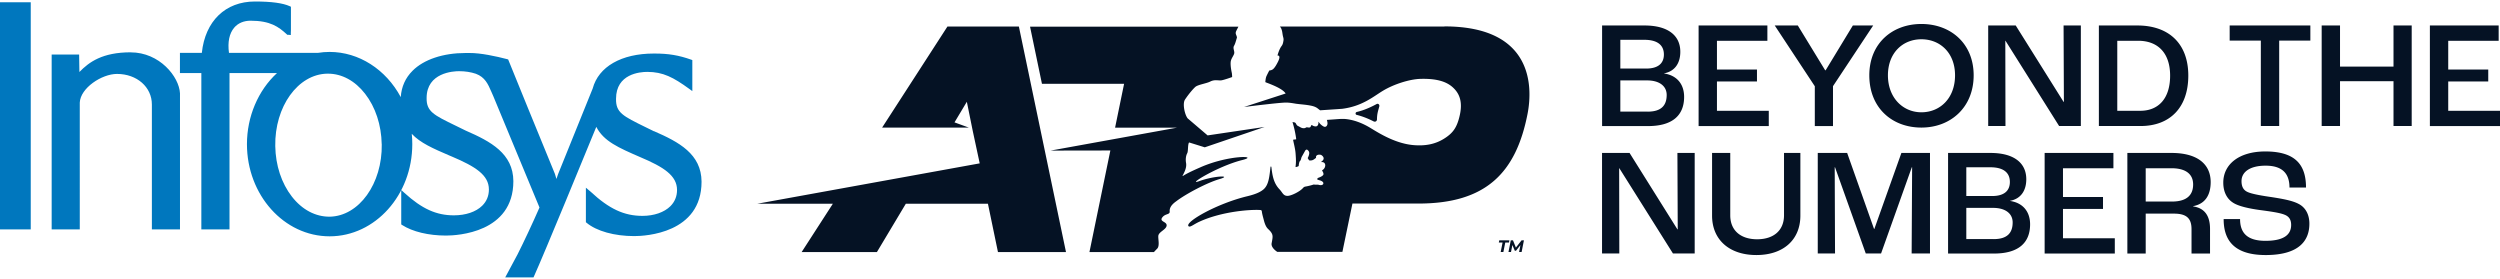
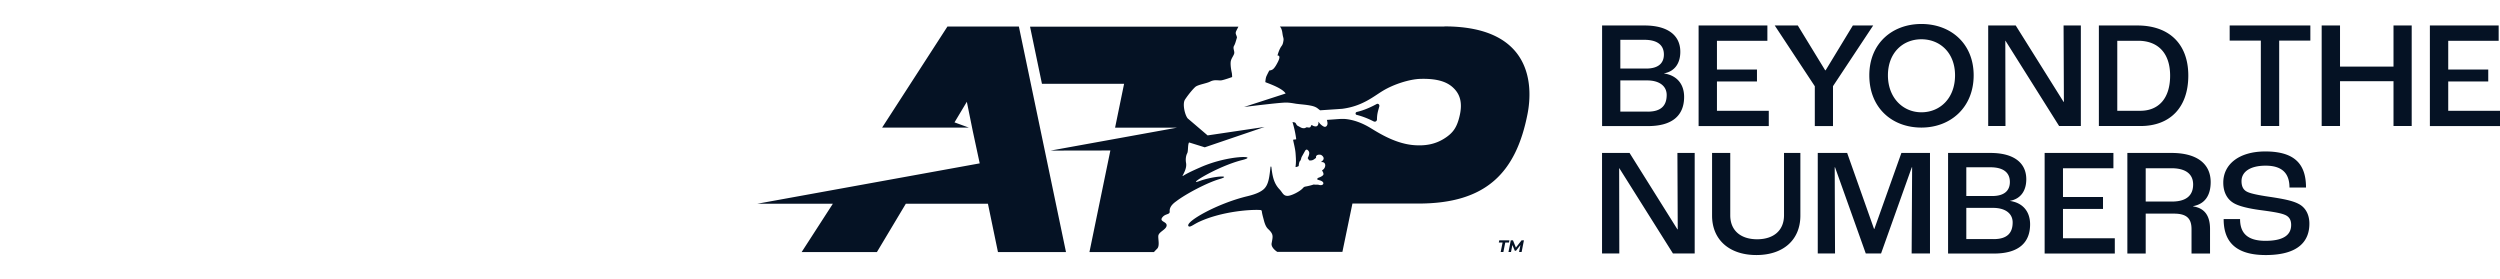
<svg xmlns="http://www.w3.org/2000/svg" id="Infosys_ATP_BTN" data-name="Infosys ATP BTN" viewBox="0 0 466 52">
  <defs>
    <style>.cls-2{fill:#0077be}.cls-3{fill:#051224}</style>
  </defs>
  <path class="cls-3" d="m189.92 4.95 8.78 42.03h-12.68l-1.87-9.01h-15.3l-5.39 9.01h-14.03l5.82-9.01h-14.06l41.43-7.52-1.3-6.05-1.1-5.43-2.3 3.84 2.66.97h-16.15L176.6 4.95h13.33Zm79.31 0h-30.66c.16.17.24.34.28.44.16.42.18.74.23 1.05.1.61.23.7.15 1.17-.14.91-.31.82-.59 1.36-.28.54-.46 1.16-.51 1.34 0 .02.01.05.04.04.1 0 .31.02.31.33.01.41-.46 1.2-.59 1.43-.13.23-.43.69-.68.84-.44.26-.57.11-.64.24s-.5.95-.57 1.18c-.08.28-.12.63-.14.88 0 .04.02.08.06.09.88.34 3.17 1.16 3.72 2.09l-7.75 2.51c1.08-.13 2.27-.28 3.33-.4 1.44-.16 3.78-.43 4.53-.42.74 0 1.66.2 1.93.23.91.12 1.72.15 2.7.35.98.2 1.25.54 1.44.67.04.03.24.19.24.19 1.2-.08 3.04-.2 3.44-.23.2-.02.61-.04.69-.05 3.73-.48 5.77-2.26 7.55-3.34 1.97-1.2 4.93-2.18 7.05-2.24 2.74-.07 4.71.39 6.02 1.59 1.31 1.19 1.82 2.77 1.3 5.15-.51 2.29-1.24 3.35-2.94 4.41s-3.57 1.39-5.77 1.19c-3.68-.34-6.97-2.63-8.27-3.38-1.12-.64-2.65-1.32-4.38-1.48a8.34 8.34 0 0 0-1.01 0c-.12 0-1.52.11-2.41.17.1.33.12.6.12.66-.03.45-.28.66-.55.63-.25-.03-.88-.5-1.07-.89-.02-.04-.07-.06-.07 0v.21c-.01.12-.09.5-.35.58-.22.06-.57 0-.81-.19a.132.132 0 0 0-.21.06c-.1.27-.15.44-.67.33-.35-.04-.28.1-.51.14-.55.1-.82-.19-1.25-.39-.44-.2-.29-.62-.73-.69-.09-.01-.23-.04-.31-.05.22.75.49 1.67.69 3.15 0 .04-.02.08-.06.08l-.45.05s-.07.04-.06.08c.11.57.39 1.65.45 2.43.11 1.41.09 1.82 0 2.52 0 .05.03.09.08.08.14-.03.39-.1.51-.2 0-.31.13-.78.16-.82.05-.06.09-.12.14-.18.04-.04.06-.09.08-.14l.12-.41c.02-.06.04-.12.07-.17l.61-1.09s.14-.3.39-.23c0 0 .4.22.39.64 0 .42-.29.93-.29.93l.26.41s.47.15.92-.18c0 0 .13-.08.39-.29-.11-.31.16-.69.89-.55.25.11.98.68.08 1.28-.03.02-.02.08.02.07.98-.06.86 1.13.19 1.49-.06.03-.07.11-.03.16.1.14.25.4.22.64 0 0 0 .31-.95.64 0 0-.29.12-.18.33.12.04.24.09.39.13 0 0 .87.2.7.68 0 0-.14.41-.96.14 0 0-.5.03-.81-.03-.15.05-.8.26-1.57.39-.18.03-.32.13-.44.27-.53.62-2.15 1.46-2.88 1.46-.81 0-.91-.61-1.5-1.23-1.14-1.19-1.33-2.68-1.51-4.16-.01-.1-.16-.1-.16 0-.2 1.73-.31 3.29-1.27 4.15-.59.52-1.5.93-2.99 1.29-5.65 1.34-11.72 4.8-11.03 5.59.27.31.91-.31 2.02-.82 4.21-1.94 9.66-2.32 11.41-2.18.13 0 .23.11.24.24.02.21.09.59.27 1.24.15.54.33 1.51.9 2.05 1.05.98.9 1.34.66 2.66-.16.86 1.02 1.58 1.05 1.61h12.14l1.87-9.01h12.32c12.6 0 18.19-5.75 20.33-16.76.99-5.12.96-16.26-15.49-16.26ZM215.1 46.98c.17-.19.36-.39.6-.63.53-.54.12-1.92.22-2.45.14-.69 1.33-1.06 1.52-1.74.25-.92-1.57-.77-.7-1.74.54-.61 1.34-.4 1.29-1-.09-.98.86-1.64 1.27-1.94 1.74-1.32 5.65-3.41 8.02-4.1 2.48-.72-.94-.65-3.77.38-2.57.94 3.33-2.75 8-3.93 3.33-.83-2.44-1-7.76 1.34-1.69.74-2.63 1.2-3.31 1.64-.03.02-.06-.01-.05-.04.26-.54.82-1.46.65-2.41-.11-.62-.04-1.32.22-1.8.2-.38.08-1.41.3-1.94.02-.04.06-.06.11-.05l2.86.89 11.16-3.8-10.63 1.58-3.69-3.15c-.52-.55-1.06-2.73-.52-3.54.78-1.16 1.57-2.04 1.91-2.34.5-.44 2.04-.63 2.79-1.01.84-.43 1.52-.14 2.12-.23.59-.12 1.63-.49 1.94-.6.02 0 .02-.02.02-.04 0-.12-.02-.54-.06-.74-.17-.78-.26-1.51-.21-2.04.06-.66.64-1.24.67-1.68.03-.44-.29-.89-.05-1.32.23-.4.29-.71.55-1.55-.06-.5-.38-.68-.15-1.19.12-.27.33-.65.42-.84H192l2.22 10.65h15.31l-1.68 8.18h11.53l-23.55 4.27 11.14-.02-3.9 18.94h12.03Zm41-24.34c.26.13.57-.07.57-.4.01-1.06.2-1.54.43-2.39.09-.34-.2-.61-.49-.46-1.71.93-2.96 1.31-3.71 1.48-.08.02-.22.12-.22.27s.09.24.16.26c.72.18 1.83.52 3.25 1.25ZM280.07 45.21h-.69l.08-.41h1.89l-.08.41h-.69l-.35 1.76h-.5l.35-1.76Zm3.99-.41-.43 2.17h-.47l.25-1.29-.83 1.06h-.22l-.45-1.07-.26 1.3h-.47l.43-2.17h.41l.54 1.35 1.06-1.35h.43ZM298.62 4.75h7.92c4.39 0 6.67 1.88 6.67 4.9 0 2.14-1.03 3.65-3.02 4.02v.03c2.34.34 3.73 1.94 3.73 4.36 0 3.36-2.08 5.44-6.72 5.44h-8.57V4.75Zm8.23 8.03c2.22 0 3.3-.97 3.3-2.62s-1.08-2.74-3.65-2.74h-4.47v5.36h4.81Zm.29 8.03c2.56 0 3.53-1.2 3.53-3.11 0-1.62-1.31-2.71-3.65-2.71h-4.99v5.81h5.1ZM316.62 4.75h12.82V7.6h-9.4v5.36h7.46v2.22h-7.46v5.47h9.66v2.85h-13.08V4.75ZM338.27 16.06l-7.46-11.31h4.3l5.1 8.35h.09l5.07-8.35h3.79l-7.49 11.31v7.44h-3.39v-7.44ZM348.44 14.04c0-5.95 4.27-9.57 9.71-9.57s9.74 3.62 9.74 9.57-4.27 9.74-9.74 9.74-9.71-3.67-9.71-9.74Zm15.98 0c0-4.19-2.79-6.72-6.27-6.72s-6.24 2.54-6.24 6.72 2.79 6.89 6.24 6.89 6.27-2.59 6.27-6.89ZM370.6 4.75h5.13l8.92 14.24h.06l-.06-14.24h3.22v18.74h-4.05l-10-15.9h-.03l.03 15.9h-3.22V4.75ZM391.23 4.75h7.18c5.87 0 9.49 3.39 9.49 9.34s-3.42 9.4-8.89 9.4h-7.78V4.75Zm7.72 15.9c3.36 0 5.56-2.25 5.56-6.55s-2.36-6.5-5.95-6.5h-3.9v13.05h4.3ZM421.42 7.57h-5.81V4.75h15.04v2.82h-5.81v15.92h-3.42V7.57ZM432.76 4.75h3.42v7.66h9.97V4.75h3.39v18.74h-3.39v-8.35h-9.97v8.35h-3.42V4.75ZM452.93 4.75h12.82V7.6h-9.4v5.36h7.46v2.22h-7.46v5.47h9.66v2.85h-13.08V4.75ZM298.62 28.51h5.13l8.92 14.24h.06l-.06-14.24h3.22v18.74h-4.05l-10-15.9h-.03l.03 15.9h-3.22V28.51ZM319.13 40.19V28.51h3.39v11.62c0 2.85 1.96 4.47 5.01 4.47s5.01-1.62 5.01-4.47V28.51h3.05v11.68c0 4.5-3.16 7.35-8.2 7.35s-8.26-2.85-8.26-7.35ZM338.84 28.51h5.47l5.01 14.16h.06l5.04-14.16h5.33v18.74h-3.42l.09-16.07h-.06l-5.73 16.07h-2.85l-5.73-16.07h-.06l.06 16.07h-3.22V28.51ZM363.11 28.51h7.92c4.39 0 6.67 1.88 6.67 4.9 0 2.14-1.03 3.65-3.02 4.02v.03c2.34.34 3.73 1.94 3.73 4.36 0 3.36-2.08 5.44-6.72 5.44h-8.57V28.52Zm8.23 8.03c2.22 0 3.3-.97 3.3-2.62s-1.08-2.74-3.65-2.74h-4.47v5.36h4.81Zm.29 8.03c2.56 0 3.53-1.2 3.53-3.11 0-1.62-1.31-2.71-3.65-2.71h-4.99v5.81h5.1ZM381.12 28.51h12.82v2.85h-9.4v5.36H392v2.22h-7.46v5.47h9.66v2.85h-13.08V28.52ZM396.55 28.51h8.23c4.81 0 7.29 2.08 7.29 5.44 0 2.42-1.05 4.07-3.25 4.47v.06c2.28.34 3.13 1.94 3.13 4.19v4.59h-3.45v-4.53c0-1.88-.77-2.91-3.27-2.91h-5.27v7.44h-3.42V28.52Zm8.29 9.06c2.76 0 3.96-1.2 3.96-3.19 0-1.88-1.31-3.02-4.05-3.02h-4.79v6.21h4.87ZM414.47 40.84h3.08c0 2.39 1.14 4.05 4.73 4.05 3.82 0 4.79-1.42 4.79-2.96 0-1.03-.43-1.62-1.31-1.94-.94-.37-2.96-.63-4.59-.85-1.88-.26-3.87-.68-4.9-1.34-1.14-.71-1.85-1.99-1.85-3.76 0-3.42 2.94-5.81 7.84-5.81 5.56 0 7.58 2.45 7.58 6.72h-3.08c0-2.76-1.51-4.07-4.44-4.07s-4.5 1.17-4.5 2.88c0 1.05.37 1.68 1.11 2.02.83.4 2.94.74 4.56.97 1.96.31 3.79.63 4.96 1.25 1.28.65 2.02 1.96 2.02 3.7 0 3.02-1.77 5.84-8.15 5.84s-7.83-3.27-7.83-6.7Z" />
  <path d="M61.14 13.72H61c-5.47.1-9.82 6.16-9.69 13.5.06 3.58 1.16 6.93 3.1 9.42 1.91 2.46 4.41 3.76 7.05 3.74 5.47-.1 9.82-6.16 9.7-13.51-.06-3.58-1.16-6.92-3.1-9.41-1.88-2.42-4.33-3.74-6.91-3.74Z" style="fill:none" />
-   <path class="cls-2" d="M121.9 24.47c-.54-.27-1.04-.51-1.51-.74-4.31-2.11-5.61-2.74-5.56-5.32 0-4.65 4.46-5.01 5.82-5.01 2.94 0 4.87 1.02 7.82 3.16l.58.42V11.2l-.24-.09c-2.29-.81-4.2-1.13-6.78-1.13h-.17c-6.03 0-10.29 2.45-11.38 6.51l-6.45 15.96-.31.91-.28-.94L98.35 20l-3.63-8.92-.17-.05c-2.07-.54-4.98-1.17-7.05-1.15h-.73c-4.16 0-7.76 1.2-9.86 3.3-1.34 1.33-2.08 2.99-2.21 4.92-2.76-5.16-7.81-8.42-13.26-8.42-.73 0-1.47.06-2.14.17H42.68c-.27-2 .06-3.62.98-4.7.72-.85 1.8-1.29 3.04-1.29 3.7 0 5.25 1.15 6.75 2.53l.1.1h.26l.4.04v-.4s0-.18.02-.5V1.26l-.21-.1C52.73.57 50.6.28 47.51.28c-5.5 0-9.27 3.66-9.89 9.58h-4.08v3.76h3.99v29.14h5.25V13.62h8.85c-3.53 3.25-5.6 8.13-5.6 13.25 0 9.47 6.91 17.18 15.41 17.18s15.41-7.71 15.41-17.18c0-.65-.03-1.29-.1-1.93 1.58 1.7 3.97 2.74 7.09 4.08l.43.18c4.34 1.84 6.86 3.43 6.86 6.12 0 1.19-.42 2.21-1.24 3.02-1.17 1.16-3.1 1.8-5.29 1.8-3.27 0-5.94-1.21-9.2-4.17l-.61-.55v6.41l.16.11c1.94 1.25 4.93 1.97 8.19 1.97 2.1 0 12.55-.53 12.55-10.14-.03-5.15-4.22-7.4-8.87-9.42-.68-.33-1.3-.64-1.88-.92-4.09-1.98-5.46-2.65-5.42-5.15 0-4.77 5.03-5.01 6.04-5.01 1.15 0 2.18.16 3.14.48 1.71.64 2.26 1.91 2.9 3.38l.36.82 8.6 20.73c-1.32 3.02-2.93 6.44-4.09 8.74l-2.3 4.29h5.27l.1-.21c1.9-4.2 9.87-23.61 11.61-27.85 1.38 2.69 4.16 3.89 8.19 5.64 4.34 1.83 6.86 3.43 6.86 6.12 0 1.19-.42 2.21-1.24 3.03-1.15 1.14-3.05 1.8-5.21 1.8-3.39 0-6.19-1.28-9.66-4.51l-.88-.74v6.43l.13.11c1.86 1.55 5.18 2.48 8.88 2.48 2.1 0 12.55-.53 12.55-10.14-.03-5.16-4.22-7.4-8.87-9.42Zm-50.74 2.41c.12 7.35-4.23 13.41-9.7 13.51-2.64.02-5.13-1.28-7.05-3.74-1.94-2.49-3.04-5.83-3.1-9.42-.13-7.35 4.22-13.41 9.69-13.5h.14c2.58 0 5.03 1.32 6.91 3.74 1.94 2.49 3.04 5.83 3.1 9.41ZM24.37 9.75c-5.3 0-7.77 1.82-9.57 3.67l-.05-3.25H9.63v32.59h5.24V19.12c.12-2.7 4.08-5.34 6.94-5.34 3.71 0 6.5 2.45 6.5 5.7v23.28h5.24V17.4c-.16-3.11-3.81-7.64-9.19-7.64ZM0 .42v42.34h5.73V.42H0z" />
</svg>